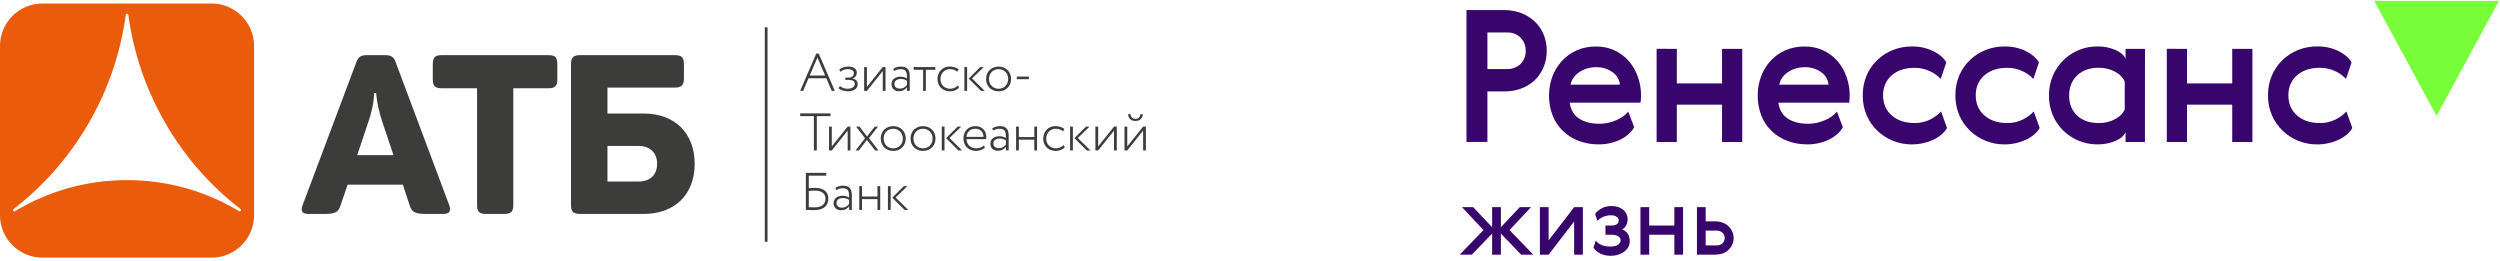
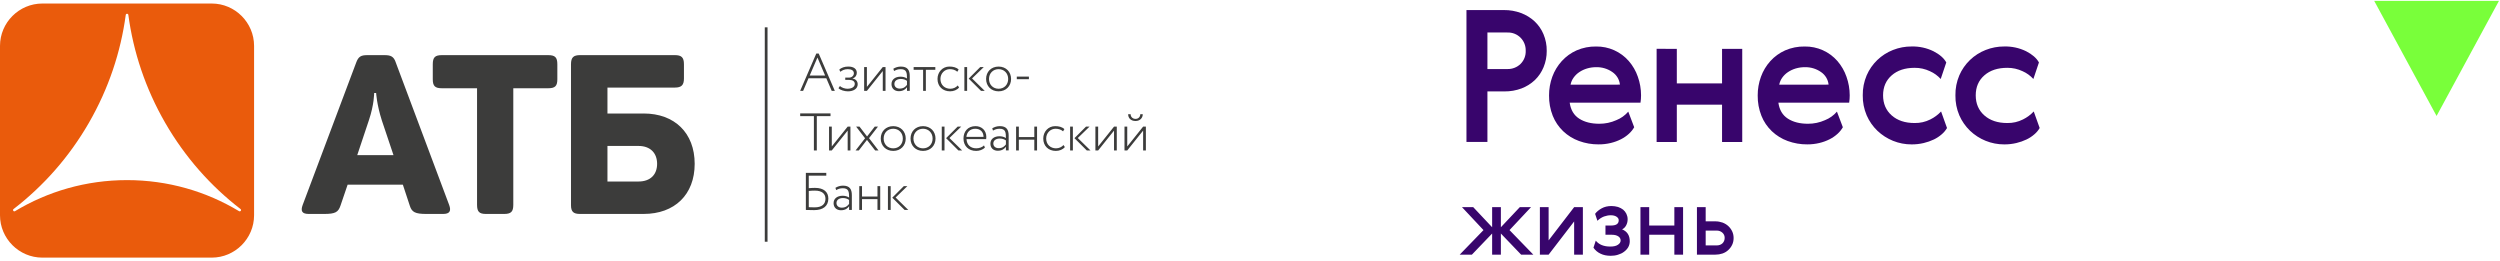
<svg xmlns="http://www.w3.org/2000/svg" width="1771" height="185" viewBox="0 0 1771 185" fill="none">
  <path d="M149.99 2.5H30C13.51 2.5 0 16 0 32.5V152.5C0 169 13.5 182.5 30 182.5H149.99C166.49 182.5 179.99 169 179.99 152.5V32.5C179.99 16 166.49 2.5 149.99 2.5ZM170.58 149.32C170.31 149.72 169.78 149.83 169.36 149.6C146.18 135.63 119.03 127.59 89.99 127.59C60.95 127.59 33.79 135.63 10.62 149.6C10.21 149.84 9.68 149.73 9.41 149.32C9.13 148.92 9.22 148.38 9.6 148.09L9.71 148C30.66 131.85 48.88 111.42 62.93 87.08C76.98 62.75 85.56 36.78 89.08 10.56C89.15 10.1 89.53 9.75 90 9.75C90.47 9.75 90.86 10.1 90.92 10.56C94.44 36.78 103.03 62.75 117.07 87.08C131.12 111.42 149.33 131.85 170.29 148L170.4 148.09C170.78 148.38 170.87 148.92 170.6 149.32" fill="#EA5B0C" />
  <path d="M280.34 44.15C278.91 40.01 276.84 39.06 272.4 39.06H260.21C255.75 39.06 253.88 40.02 252.28 44.45L214.4 145.24C212.83 149.51 213.93 151.56 218.7 151.56H229.63C237.55 151.56 239.62 150.29 241.19 145.69L246.26 130.81H285.38L290.29 145.69C291.74 150.29 294.11 151.56 302.02 151.56H313.92C318.5 151.56 319.77 149.51 318.2 145.24L280.32 44.15H280.34ZM253.07 109.89L261.32 85.19C265.13 73.92 265.05 65.89 265.05 65.89H266.46C266.46 65.89 266.86 73.92 270.51 85.35L278.75 109.89H253.07ZM388.32 39.06H313.06C308.15 39.06 306.58 40.64 306.58 45.55V56.17C306.58 60.93 308.15 62.52 313.06 62.52H337.94V145.08C337.94 149.97 339.52 151.56 344.26 151.56H357.11C362.02 151.56 363.62 149.97 363.62 145.08V62.52H388.32C393.24 62.52 394.82 60.93 394.82 56.17V45.55C394.82 40.65 393.24 39.06 388.32 39.06ZM455.99 80.41H430.32V62.04H478.01C482.76 62.04 484.51 60.3 484.51 55.54V45.55C484.51 40.63 482.77 39.05 478.01 39.05H411C406.25 39.05 404.49 40.63 404.49 45.55V145.38C404.49 150.12 406.39 151.55 410.81 151.55H455.98C477.85 151.55 492.11 137.94 492.11 116.05C492.11 94.16 477.85 80.4 455.98 80.4M452.34 128.58H430.32V103.39H452.34C460.74 103.39 465.5 108.47 465.5 116.06C465.5 123.65 460.75 128.58 452.34 128.58Z" fill="#3C3C3B" />
  <path d="M541.77 171.25H543.72V19.38H541.77V171.25ZM600.33 62.87C598.75 62.87 596.43 62.27 595 60.96L593.98 62.46C595.11 63.81 598.37 64.71 600.62 64.71C604.67 64.71 607.59 62.84 607.59 59.68C607.59 57.73 606.35 55.93 603.92 55.7V55.63C606.1 54.85 606.96 53.23 606.96 51.58C606.96 48.84 604.82 47.15 600.89 47.15C598.37 47.15 595.93 47.93 594.55 49.36L595.33 50.86C596.57 49.84 598.18 48.99 600.62 48.99C603.21 48.99 604.89 50 604.89 51.91C604.89 53.64 603.35 54.99 601.44 54.99H598.78V56.6H601.63C604.03 56.6 605.53 57.65 605.53 59.41C605.53 61.58 603.39 62.86 600.32 62.86M685.11 47.5H683.16V64.38H685.11V47.5ZM728.88 54.28H720.29V56.12H728.88V54.28ZM697.6 64.38L688.6 55.56L696.92 47.5H694.4L686.22 55.68L694.96 64.38H697.58H697.6ZM625.36 50.31V64.37H627.31V47.49H625.36L614.11 61.55V47.49H612.16V64.37H614.11L625.36 50.31ZM572.77 55.45H585.37L589.19 64.38H591.4L579.96 37.9H578.27L566.83 64.38H568.93L572.75 55.45H572.77ZM579.07 40.75L584.51 53.5H573.6L579.08 40.75H579.07ZM653.93 64.38H655.88V49.45H662.59V47.5H647.22V49.45H653.93V64.38ZM707.4 47.16C702.15 47.16 698.55 50.87 698.55 55.93C698.55 60.99 702.15 64.7 707.4 64.7C712.65 64.7 716.25 60.99 716.25 55.93C716.25 50.87 712.65 47.16 707.4 47.16ZM707.4 62.87C703.46 62.87 700.61 59.98 700.61 55.93C700.61 51.88 703.5 48.99 707.4 48.99C711.3 48.99 714.19 51.88 714.19 55.93C714.19 59.98 711.37 62.87 707.4 62.87ZM638.19 47.16C636.2 47.16 634.4 47.72 632.83 48.7L633.36 50.31C634.86 49.48 636.1 49 638.08 49C642.28 49 642.51 51.59 642.51 55.6C641.16 54.62 639.29 54.32 637.94 54.32C634.3 54.32 631.53 56.19 631.53 59.57C631.53 62.65 633.63 64.6 636.74 64.6C639.85 64.6 641.47 63.21 642.52 61.79V64.38H644.47V53.92C644.47 49.64 642.9 47.17 638.21 47.17M642.51 60.1C641.57 61.34 640.19 62.76 637.33 62.76C635.23 62.76 633.58 61.56 633.58 59.46C633.58 56.98 635.9 55.93 638.12 55.93C639.85 55.93 641.27 56.38 642.51 57.28V60.09V60.1ZM679.44 61.97L678.46 60.55C677.3 61.9 675.38 62.87 673.21 62.87C669.27 62.87 666.2 60.21 666.2 55.93C666.2 51.92 669.27 48.99 672.83 48.99C674.78 48.99 676.65 49.48 678.16 50.83L679.1 49.25C677.48 47.71 675.16 47.15 672.53 47.15C667.73 47.15 664.13 51.01 664.13 55.92C664.13 61.25 667.84 64.69 673.05 64.69C675.53 64.69 678.01 63.75 679.43 61.95M708.27 89.36C706.28 89.36 704.48 89.93 702.91 90.9L703.43 92.51C704.93 91.68 706.17 91.2 708.15 91.2C712.35 91.2 712.58 93.78 712.58 97.8C711.23 96.83 709.36 96.52 708.01 96.52C704.37 96.52 701.6 98.39 701.6 101.77C701.6 104.85 703.7 106.79 706.81 106.79C709.92 106.79 711.54 105.4 712.59 103.98V106.56H714.54V96.1C714.54 91.83 712.97 89.35 708.28 89.35M712.59 102.3C711.65 103.54 710.27 104.96 707.42 104.96C705.32 104.96 703.67 103.76 703.67 101.66C703.67 99.19 705.99 98.14 708.2 98.14C709.93 98.14 711.35 98.59 712.59 99.49V102.3ZM680.9 89.7H678.39L670.21 97.88L678.95 106.58H681.58L672.58 97.77L680.9 89.71V89.7ZM732.7 97.09H721.75V89.7H719.8V106.58H721.75V98.93H732.7V106.58H734.65V89.7H732.7V97.09ZM691.08 89.36C685.53 89.36 682.53 93.23 682.53 98.14C682.53 103.46 686.17 106.91 691.49 106.91C693.74 106.91 696.18 106.12 697.71 104.51L697.07 103.01C695.91 104.21 693.88 105.07 691.59 105.07C687.54 105.07 684.84 102.6 684.69 98.55H698.6C698.68 98.1 698.71 97.61 698.71 96.97C698.71 92.36 695.41 89.36 691.06 89.36M684.59 96.94C684.92 93.64 687.14 91.21 690.89 91.21C694.42 91.21 696.67 93.38 696.74 96.94H684.59ZM777.93 103.76V89.7H775.98V106.58H777.93L789.18 92.52V106.58H791.13V89.7H789.18L777.93 103.76ZM809.79 89.7L798.54 103.76V89.7H796.59V106.58H798.54L809.79 92.52V106.58H811.74V89.7H809.79ZM804.43 85.72C807.46 85.72 809.53 83.66 809.53 80.92H807.77C807.77 82.76 806.42 84.22 804.43 84.22C802.33 84.22 800.94 82.76 800.94 80.92H799.18C799.18 83.66 801.1 85.72 804.43 85.72ZM576.56 106.57H578.63V82.27H588.34V80.32H566.85V82.27H576.56V106.57ZM748.12 105.08C744.18 105.08 741.11 102.42 741.11 98.14C741.11 94.13 744.18 91.2 747.74 91.2C749.69 91.2 751.57 91.69 753.07 93.04L754.01 91.46C752.4 89.92 750.07 89.36 747.44 89.36C742.64 89.36 739.04 93.23 739.04 98.14C739.04 103.46 742.75 106.91 747.96 106.91C750.44 106.91 752.91 105.97 754.34 104.17L753.37 102.75C752.21 104.1 750.29 105.07 748.12 105.07M771.83 89.7H769.32L761.14 97.88L769.88 106.58H772.5L763.5 97.77L771.82 89.71L771.83 89.7ZM758.07 106.57H760.02V89.69H758.07V106.57ZM653.87 89.36C648.62 89.36 645.02 93.08 645.02 98.14C645.02 103.2 648.62 106.91 653.87 106.91C659.12 106.91 662.72 103.2 662.72 98.14C662.72 93.08 659.11 89.36 653.87 89.36ZM653.87 105.08C649.94 105.08 647.08 102.19 647.08 98.14C647.08 94.09 649.97 91.2 653.87 91.2C657.77 91.2 660.66 94.09 660.66 98.14C660.66 102.19 657.85 105.08 653.87 105.08ZM641.62 98.14C641.62 93.08 638.02 89.36 632.77 89.36C627.52 89.36 623.92 93.08 623.92 98.14C623.92 103.2 627.52 106.91 632.77 106.91C638.02 106.91 641.62 103.2 641.62 98.14ZM625.98 98.14C625.98 94.05 628.87 91.2 632.77 91.2C636.67 91.2 639.56 94.09 639.56 98.14C639.56 102.19 636.75 105.08 632.77 105.08C628.79 105.08 625.98 102.19 625.98 98.14ZM667.14 106.57H669.09V89.69H667.14V106.57ZM619.93 106.57H622.33L615.62 97.87L621.96 89.69H619.67L614.23 96.67L608.87 89.69H606.47L612.81 97.94L606.1 106.57H608.39L614.16 99.11L619.94 106.57H619.93ZM600.49 106.57H602.44V89.69H600.49L589.24 103.75V89.69H587.29V106.57H589.24L600.49 92.51V106.57ZM642.77 131.85H640.26L632.08 140.03L640.82 148.73H643.45L634.45 139.92L642.77 131.86V131.85ZM597.18 131.51C595.19 131.51 593.39 132.08 591.82 133.05L592.34 134.66C593.84 133.84 595.08 133.35 597.07 133.35C601.27 133.35 601.5 135.94 601.5 139.95C600.15 138.98 598.27 138.67 596.92 138.67C593.28 138.67 590.51 140.54 590.51 143.92C590.51 146.99 592.61 148.94 595.73 148.94C598.85 148.94 600.45 147.56 601.51 146.13V148.72H603.45V138.26C603.45 133.99 601.88 131.51 597.19 131.51M601.49 144.45C600.55 145.69 599.17 147.11 596.31 147.11C594.21 147.11 592.56 145.91 592.56 143.81C592.56 141.34 594.88 140.29 597.1 140.29C598.83 140.29 600.25 140.74 601.49 141.64V144.45ZM629.01 148.73H630.96V131.85H629.01V148.73ZM621.6 139.24H610.65V131.85H608.7V148.73H610.65V141.08H621.6V148.73H623.55V131.85H621.6V139.24ZM577.36 133.09C576.27 133.09 574.47 133.16 572.93 133.31V124.43H585.34V122.48H570.87V148.73C572.41 148.73 574.43 148.85 576.75 148.85C582.98 148.85 586.8 146.07 586.8 140.67C586.8 136.02 583.58 133.09 577.35 133.09M577.06 146.89C575.56 146.89 574.17 146.82 572.94 146.78V135.27C574.55 135.08 576.16 135.04 577.29 135.04C582.32 135.04 584.76 137.29 584.76 140.78C584.76 144.68 582.17 146.89 577.07 146.89" fill="#3C3C3B" />
  <g clip-path="url(#clip0_5_33)">
    <path d="M1065.51 7.13C1069.58 7.093 1073.63 7.801 1077.45 9.219C1081 10.528 1084.26 12.518 1087.04 15.076C1089.78 17.636 1091.94 20.74 1093.39 24.186C1094.97 27.935 1095.75 31.965 1095.7 36.026C1095.74 39.997 1094.98 43.935 1093.46 47.611C1092.06 51.037 1089.96 54.138 1087.3 56.721C1084.57 59.292 1081.36 61.304 1077.85 62.641C1073.95 64.099 1069.82 64.817 1065.65 64.758H1053.69V100.547H1038.84V7.13L1065.51 7.13ZM1053.69 23.012V48.912L1067.86 48.912C1069.57 48.955 1071.26 48.66 1072.85 48.045C1074.44 47.429 1075.89 46.506 1077.11 45.329C1078.35 44.098 1079.33 42.624 1079.96 41C1080.6 39.376 1080.89 37.639 1080.81 35.898C1080.85 34.209 1080.56 32.529 1079.94 30.955C1079.32 29.382 1078.39 27.946 1077.2 26.733C1075.98 25.499 1074.52 24.531 1072.9 23.891C1071.28 23.252 1069.55 22.956 1067.81 23.022L1053.69 23.012Z" fill="#38056C" />
    <path d="M1132.98 87.667C1137.12 87.682 1141.22 86.816 1145 85.128C1148.28 83.828 1151.18 81.751 1153.47 79.08L1157.66 90.142C1156.68 91.849 1155.43 93.394 1153.97 94.724C1152.28 96.278 1150.38 97.592 1148.33 98.628C1146.01 99.8 1143.57 100.695 1141.04 101.295C1138.23 101.964 1135.34 102.293 1132.44 102.276C1127.7 102.318 1122.98 101.501 1118.53 99.865C1114.37 98.347 1110.57 95.998 1107.37 92.964C1104.14 89.887 1101.62 86.158 1099.97 82.031C1098.17 77.45 1097.28 72.567 1097.35 67.651C1097.32 63.128 1098.1 58.635 1099.65 54.38C1101.14 50.299 1103.41 46.541 1106.33 43.309C1109.26 40.072 1112.84 37.478 1116.84 35.693C1121.21 33.798 1125.94 32.86 1130.71 32.944C1135.1 32.882 1139.45 33.777 1143.45 35.565C1147.45 37.353 1151.01 39.99 1153.87 43.291C1156.68 46.545 1158.85 50.299 1160.24 54.353C1161.75 58.578 1162.52 63.025 1162.52 67.504C1162.53 69.247 1162.4 70.988 1162.13 72.71H1111.97C1112.68 77.836 1114.91 81.612 1118.68 84.038C1122.44 86.463 1127.21 87.673 1132.98 87.667ZM1147.56 59.953C1147.37 58.151 1146.78 56.413 1145.84 54.862C1144.89 53.31 1143.62 51.982 1142.1 50.971C1138.78 48.676 1134.8 47.491 1130.75 47.589C1128.56 47.575 1126.38 47.884 1124.28 48.506C1122.35 49.076 1120.51 49.932 1118.83 51.044C1117.25 52.091 1115.87 53.414 1114.77 54.949C1113.68 56.441 1112.94 58.153 1112.59 59.962L1147.56 59.953Z" fill="#38056C" />
    <path d="M1187.86 34.599V59.06L1219.9 59.06V34.599H1234.2V100.586H1219.9V74.155H1187.86V100.577H1173.55V34.59L1187.86 34.599Z" fill="#38056C" />
    <path d="M1280.8 87.668C1284.94 87.682 1289.04 86.817 1292.82 85.129C1296.09 83.828 1299 81.751 1301.28 79.08L1305.48 90.142C1304.5 91.849 1303.25 93.395 1301.79 94.725C1300.1 96.279 1298.2 97.593 1296.15 98.629C1293.83 99.801 1291.39 100.696 1288.86 101.296C1286.05 101.965 1283.16 102.294 1280.26 102.277C1275.51 102.318 1270.8 101.501 1266.34 99.866C1262.18 98.342 1258.39 95.99 1255.18 92.956C1251.95 89.879 1249.43 86.15 1247.79 82.022C1245.98 77.442 1245.09 72.559 1245.16 67.643C1245.13 63.119 1245.91 58.626 1247.46 54.372C1248.93 50.297 1251.18 46.541 1254.09 43.31C1257.02 40.073 1260.59 37.479 1264.59 35.694C1268.98 33.792 1273.72 32.854 1278.51 32.944C1282.9 32.883 1287.25 33.778 1291.25 35.566C1295.26 37.353 1298.81 39.991 1301.68 43.292C1304.48 46.548 1306.64 50.302 1308.04 54.354C1309.55 58.577 1310.33 63.024 1310.34 67.505C1310.35 69.248 1310.22 70.989 1309.95 72.711H1259.8C1260.51 77.837 1262.74 81.613 1266.51 84.039C1270.27 86.464 1275.04 87.674 1280.8 87.668ZM1295.37 59.953C1295.18 58.152 1294.6 56.414 1293.66 54.862C1292.71 53.31 1291.44 51.982 1289.92 50.972C1286.6 48.678 1282.62 47.493 1278.57 47.59C1276.38 47.576 1274.2 47.885 1272.1 48.507C1270.17 49.077 1268.33 49.933 1266.65 51.045C1265.07 52.092 1263.69 53.415 1262.59 54.949C1261.5 56.442 1260.76 58.154 1260.41 59.962L1295.37 59.953Z" fill="#38056C" />
    <path d="M1379.26 90.68C1378.29 92.351 1377.04 93.847 1375.56 95.106C1373.89 96.57 1372.02 97.803 1370.02 98.772C1367.71 99.874 1365.29 100.725 1362.79 101.311C1359.98 101.98 1357.09 102.309 1354.2 102.292C1349.67 102.312 1345.19 101.449 1341 99.753C1336.91 98.098 1333.17 95.691 1329.97 92.659C1326.73 89.55 1324.14 85.834 1322.36 81.726C1320.45 77.239 1319.5 72.407 1319.58 67.539C1319.5 62.67 1320.45 57.838 1322.36 53.351C1324.12 49.287 1326.67 45.608 1329.87 42.527C1333.07 39.445 1336.85 37.022 1341 35.397C1345.2 33.739 1349.68 32.899 1354.2 32.923C1359.56 32.791 1364.87 33.951 1369.68 36.305C1374.07 38.559 1377.09 41.205 1378.74 44.242L1374.8 55.954C1372.69 53.613 1370.09 51.739 1367.2 50.455C1363.8 48.834 1360.07 48.009 1356.3 48.045C1349.55 48.045 1344.15 49.823 1340.08 53.379C1336.01 56.935 1333.97 61.642 1333.97 67.502C1333.97 73.404 1336 78.154 1340.07 81.753C1344.14 85.352 1349.54 87.151 1356.29 87.151C1360.16 87.228 1363.99 86.356 1367.45 84.613C1370.31 83.204 1372.89 81.287 1375.06 78.958L1379.26 90.68Z" fill="#38056C" />
    <path d="M1444.9 90.68C1443.93 92.351 1442.68 93.847 1441.2 95.106C1439.53 96.57 1437.66 97.803 1435.65 98.772C1433.35 99.874 1430.92 100.725 1428.43 101.311C1425.62 101.98 1422.73 102.309 1419.83 102.292C1415.31 102.312 1410.83 101.449 1406.64 99.753C1402.55 98.098 1398.81 95.691 1395.61 92.659C1392.37 89.55 1389.78 85.834 1387.99 81.726C1386.08 77.239 1385.14 72.407 1385.22 67.539C1385.14 62.67 1386.08 57.838 1387.99 53.351C1389.75 49.287 1392.31 45.608 1395.51 42.527C1398.71 39.445 1402.49 37.022 1406.64 35.397C1410.84 33.739 1415.32 32.899 1419.83 32.923C1425.2 32.791 1430.51 33.951 1435.32 36.305C1439.7 38.559 1442.72 41.205 1444.38 44.242L1440.44 55.954C1438.32 53.613 1435.73 51.739 1432.83 50.455C1429.43 48.834 1425.7 48.009 1421.93 48.045C1415.19 48.045 1409.78 49.823 1405.72 53.379C1401.65 56.935 1399.61 61.642 1399.61 67.502C1399.61 73.404 1401.64 78.154 1405.71 81.753C1409.78 85.352 1415.18 87.151 1421.92 87.151C1425.8 87.228 1429.63 86.356 1433.08 84.613C1435.95 83.204 1438.53 81.287 1440.7 78.958L1444.9 90.68Z" fill="#38056C" />
-     <path d="M1519.46 100.574H1505.73V93.673C1504.67 96.117 1502.31 98.157 1498.64 99.795C1494.53 101.525 1490.1 102.369 1485.64 102.27C1481.18 102.284 1476.76 101.421 1472.64 99.731C1468.58 98.076 1464.89 95.668 1461.75 92.637C1458.54 89.522 1456 85.805 1454.26 81.704C1452.37 77.254 1451.43 72.47 1451.49 67.645C1451.43 62.823 1452.37 58.041 1454.26 53.595C1456.01 49.479 1458.55 45.742 1461.75 42.597C1468.11 36.366 1476.69 32.88 1485.64 32.901C1490.08 32.809 1494.49 33.653 1498.58 35.375C1502.28 37.025 1504.66 39.105 1505.74 41.617V34.596L1519.51 34.596L1519.46 100.574ZM1465.78 67.782C1465.78 73.678 1467.68 78.383 1471.49 81.896C1475.3 85.409 1480.35 87.166 1486.65 87.166C1490.72 87.257 1494.74 86.31 1498.33 84.416C1501.74 82.583 1504.02 80.262 1505.16 77.451V57.884C1504.03 55.025 1501.75 52.663 1498.33 50.8C1494.75 48.888 1490.72 47.922 1486.65 47.995C1480.35 47.995 1475.29 49.795 1471.49 53.393C1467.69 56.992 1465.78 61.788 1465.78 67.782Z" fill="#38056C" />
-     <path d="M1549.27 34.599V59.06L1581.31 59.06V34.599H1595.61V100.586H1581.31V74.155H1549.27V100.577H1534.96V34.59L1549.27 34.599Z" fill="#38056C" />
-     <path d="M1666.38 90.688C1665.4 92.359 1664.15 93.855 1662.68 95.114C1661 96.578 1659.14 97.811 1657.13 98.78C1652.19 101.126 1646.79 102.329 1641.31 102.299C1636.79 102.32 1632.31 101.457 1628.12 99.761C1624.02 98.108 1620.28 95.701 1617.09 92.667C1613.85 89.558 1611.26 85.842 1609.47 81.734C1607.54 77.24 1606.58 72.394 1606.64 67.51C1606.58 62.638 1607.54 57.806 1609.46 53.322C1611.22 49.258 1613.78 45.579 1616.98 42.498C1620.18 39.416 1623.96 36.993 1628.11 35.368C1632.31 33.711 1636.79 32.87 1641.3 32.894C1646.66 32.763 1651.98 33.923 1656.79 36.276C1661.17 38.53 1664.19 41.176 1665.85 44.212L1661.91 55.925C1659.79 53.582 1657.19 51.708 1654.29 50.426C1650.9 48.804 1647.17 47.979 1643.4 48.016C1636.67 48.016 1631.26 49.794 1627.19 53.35C1623.11 56.906 1621.08 61.626 1621.08 67.51C1621.08 73.412 1623.12 78.162 1627.19 81.761C1631.25 85.36 1636.66 87.159 1643.4 87.159C1647.28 87.242 1651.12 86.373 1654.58 84.629C1657.45 83.221 1660.03 81.304 1662.2 78.975L1666.38 90.688Z" fill="#38056C" />
    <path d="M1726.07 82.145L1681.88 0.605L1770.27 0.605L1726.07 82.145Z" fill="#79FF3A" />
    <path d="M1063.22 160.979L1076.62 146.756H1084.57L1069.34 163.001L1086.2 180.392H1077.57L1063.22 165.427V180.392H1057.03V165.427L1042.69 180.392H1034.05L1050.91 163.001L1035.68 146.756H1043.64L1057.03 160.979V146.756H1063.22V160.979ZM1097.04 146.756V170.28L1115.12 146.756H1121.31V180.392H1115.12V156.866L1097.04 180.392H1090.85V146.756H1097.04ZM1140.71 174.663C1143.09 174.663 1144.93 174.258 1146.15 173.382C1147.38 172.572 1148.06 171.561 1148.06 170.348C1148.06 169.135 1147.51 168.192 1146.42 167.45C1145.34 166.708 1143.84 166.303 1141.8 166.303H1137.31V159.766H1141.19C1142.96 159.766 1144.32 159.495 1145.27 158.889C1146.22 158.282 1146.7 157.339 1146.7 155.99C1146.7 154.979 1146.15 154.171 1145.13 153.497C1144.11 152.823 1142.75 152.485 1141.05 152.485C1139.42 152.485 1137.86 152.823 1136.29 153.361C1134.66 153.968 1133.1 154.979 1131.6 156.395L1129.97 151.474C1131.12 149.924 1132.69 148.644 1134.66 147.565C1136.63 146.486 1138.94 145.947 1141.6 145.947C1143.23 145.947 1144.79 146.217 1146.22 146.621C1147.58 147.093 1148.8 147.7 1149.82 148.508C1150.78 149.318 1151.59 150.329 1152.14 151.474C1152.68 152.621 1153.02 153.902 1153.02 155.316C1153.02 157.002 1152.61 158.484 1151.93 159.698C1151.25 160.979 1150.3 161.922 1149.08 162.461C1152.68 163.945 1154.52 166.708 1154.52 170.887C1154.52 172.505 1154.11 173.921 1153.43 175.134C1152.68 176.414 1151.66 177.493 1150.44 178.369C1149.21 179.313 1147.78 179.987 1146.15 180.459C1144.52 180.998 1142.82 181.2 1141.05 181.2C1138.33 181.2 1135.88 180.729 1133.84 179.717C1131.8 178.774 1130.1 177.358 1128.81 175.471L1130.44 170.484C1132.76 173.314 1136.16 174.663 1140.71 174.663ZM1168.29 146.756V159.766H1186.11V146.756H1192.29V180.392H1186.11V166.303H1168.29V180.392H1162.1V146.756H1168.29ZM1202.11 180.392V146.756H1208.3V156.8H1215.24C1217 156.8 1218.7 157.137 1220.27 157.676C1221.83 158.282 1223.19 159.092 1224.35 160.169C1225.5 161.248 1226.39 162.461 1227.07 163.877C1227.75 165.36 1228.09 166.911 1228.09 168.595C1228.09 170.348 1227.75 171.966 1227.07 173.382C1226.39 174.864 1225.44 176.077 1224.28 177.156C1223.12 178.235 1221.76 179.043 1220.2 179.582C1218.57 180.122 1216.93 180.392 1215.17 180.392H1202.11ZM1216.05 173.853C1217.75 173.853 1219.11 173.382 1220.2 172.371C1221.22 171.359 1221.76 170.079 1221.76 168.461C1221.76 166.911 1221.15 165.697 1220.06 164.753C1218.98 163.81 1217.61 163.339 1216.05 163.339H1208.3V173.853H1216.05Z" fill="#38056C" />
  </g>
  <defs>
    <clipPath id="clip0_5_33">
      <rect width="738" height="184" fill="white" transform="translate(1032.87 0.5)" />
    </clipPath>
  </defs>
</svg>